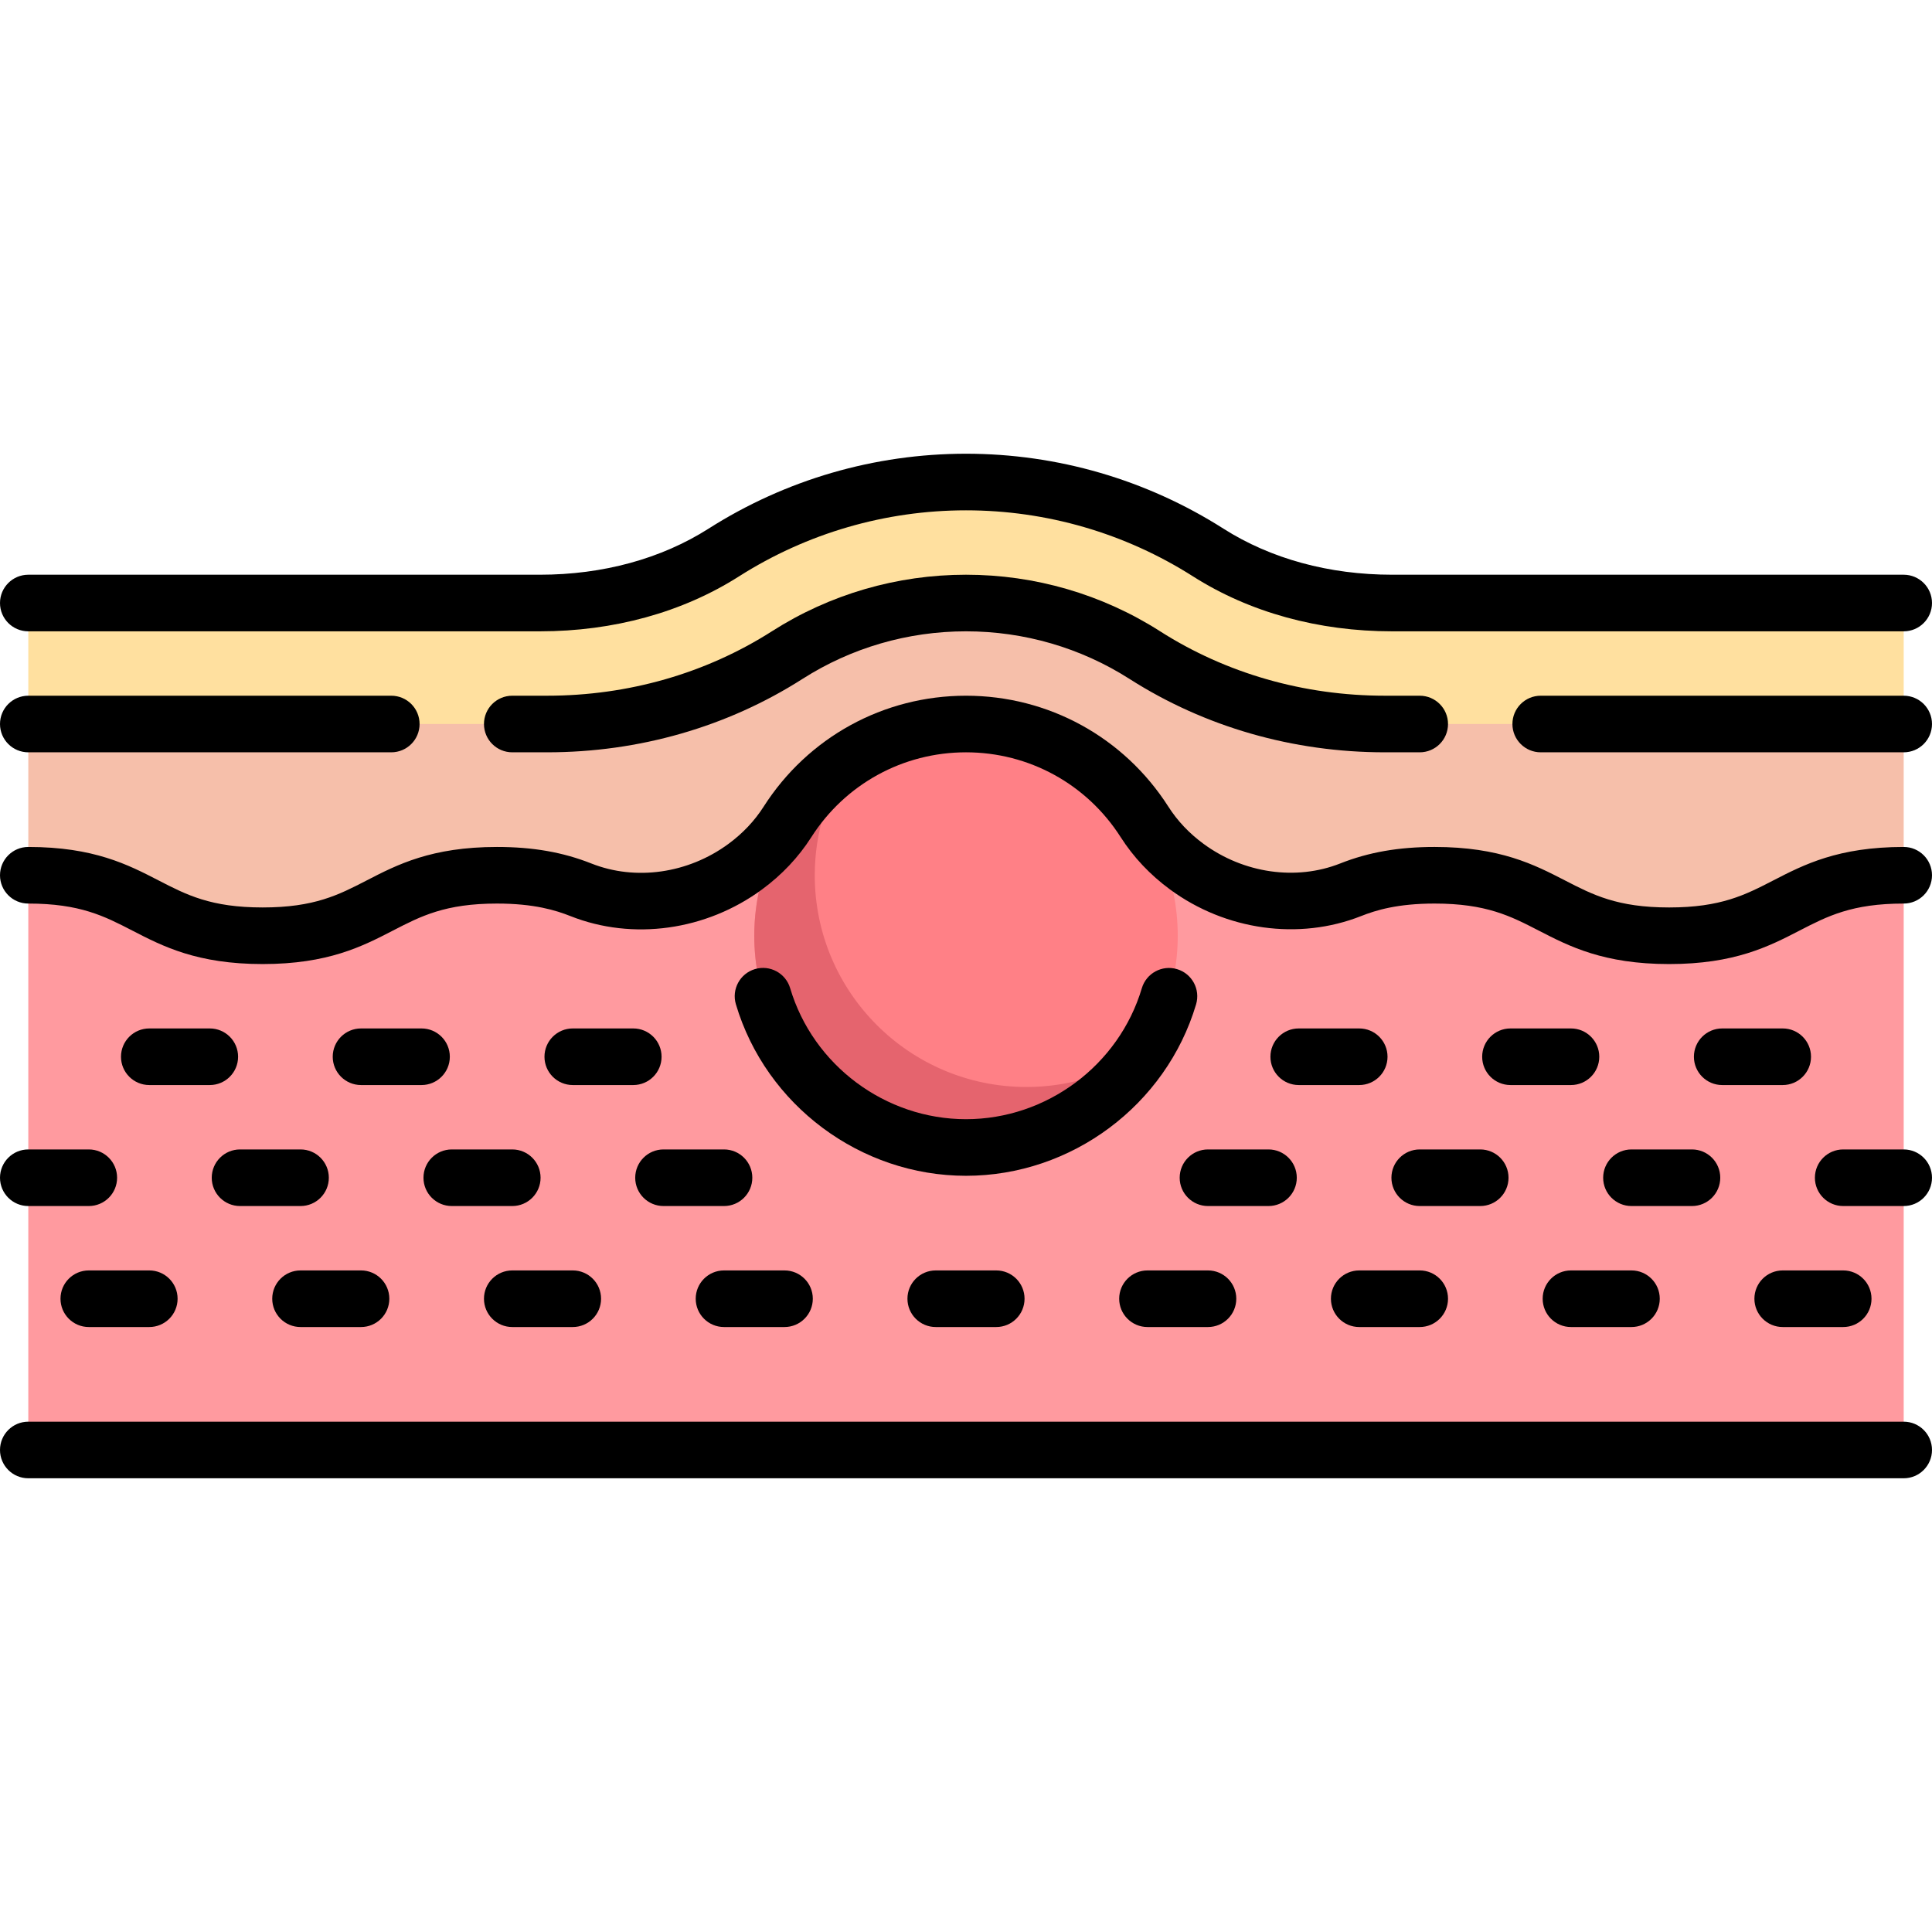
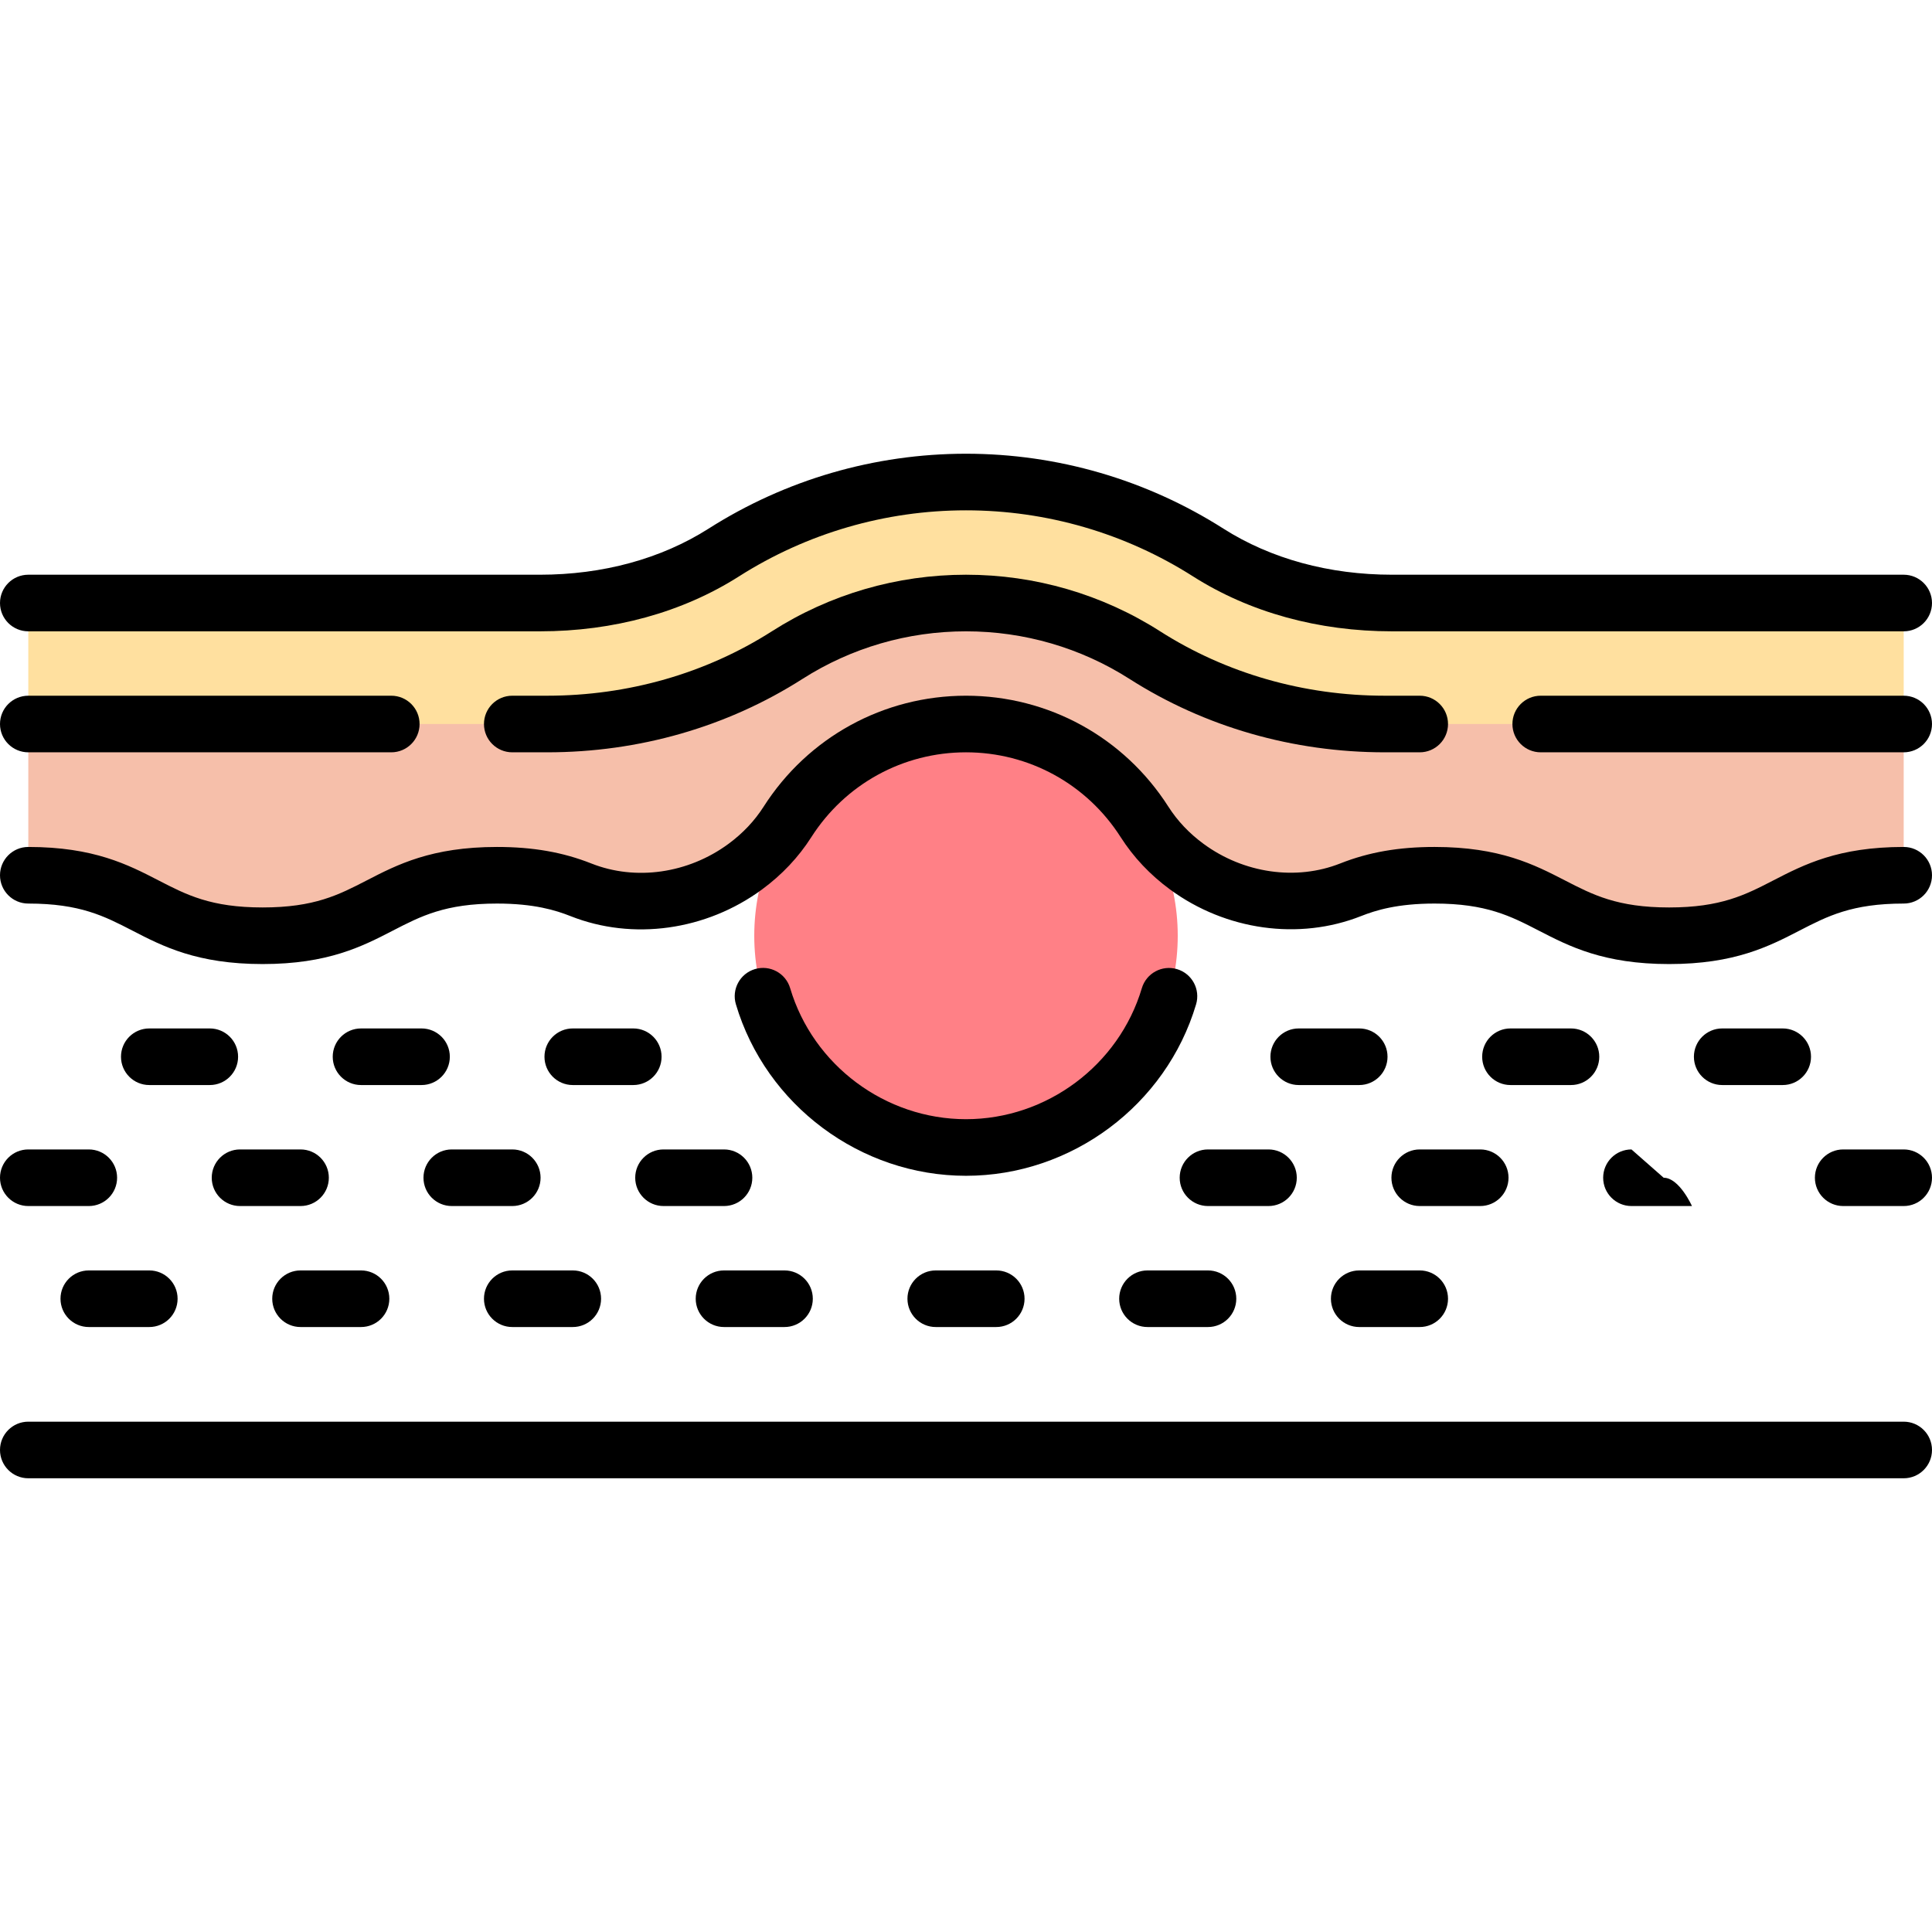
<svg xmlns="http://www.w3.org/2000/svg" id="Capa_1" height="512" viewBox="0 0 512 512" width="512">
  <g>
    <g>
-       <path d="m7.5 231.952v152.306h497v-152.306l-248.5-16.033z" fill="#ff9a9f" />
      <circle cx="256" cy="247.984" fill="#ff8086" r="56.113" />
      <path d="m504.5 231.952c-31.081 0-31.081 16.032-62.162 16.032s-31.081-16.032-62.162-16.032c-9.885 0-16.625 1.624-22.22 3.838-14.466 5.724-30.909 3.094-43.447-6.117-4.416-3.244-8.245-7.233-11.193-11.851-9.963-15.604-27.429-25.95-47.316-25.95-19.891 0-37.361 10.351-47.322 25.96-2.944 4.614-6.769 8.599-11.178 11.842l-.014.01c-12.56 9.239-29.042 11.87-43.535 6.121-5.601-2.222-12.346-3.853-22.251-3.853-31.05 0-31.05 16.032-62.1 16.032s-31.05-16.032-62.1-16.032v-40.081l248.5-48.097 248.5 48.097z" fill="#f6bfaa" />
      <path d="m368.92 159.806c-17.149 0-34.253-4.179-48.724-13.382-18.565-11.807-40.559-18.682-64.196-18.682s-45.63 6.875-64.196 18.682c-14.471 9.203-31.575 13.382-48.724 13.382h-135.58v32.065h137.51c22.504 0 44.648-6.164 63.618-18.271 13.683-8.732 29.936-13.793 47.372-13.793s33.689 5.061 47.372 13.793c18.97 12.107 41.114 18.271 63.618 18.271h137.51v-32.065z" fill="#ffe09f" />
-       <path d="m272.032 288.065c-30.99 0-56.113-25.123-56.113-56.113 0-11.394 3.417-21.978 9.252-30.829-15.223 10.035-25.284 27.264-25.284 46.861 0 30.99 25.123 56.113 56.113 56.113 19.597 0 36.826-10.061 46.861-25.284-8.851 5.834-19.436 9.252-30.829 9.252z" fill="#e5646e" />
    </g>
    <g>
      <path d="m504.5 376.758h-497c-4.142 0-7.5 3.358-7.5 7.5s3.358 7.5 7.5 7.5h497c4.142 0 7.5-3.358 7.5-7.5s-3.358-7.5-7.5-7.5z" />
      <path d="m360.209 272.548h-16.032c-4.142 0-7.5 3.358-7.5 7.5s3.358 7.5 7.5 7.5h16.032c4.142 0 7.5-3.358 7.5-7.5s-3.357-7.5-7.5-7.5z" />
      <path d="m416.323 272.548h-16.032c-4.142 0-7.5 3.358-7.5 7.5s3.358 7.5 7.5 7.5h16.032c4.142 0 7.5-3.358 7.5-7.5s-3.358-7.5-7.5-7.5z" />
      <path d="m472.436 272.548h-16.032c-4.142 0-7.5 3.358-7.5 7.5s3.358 7.5 7.5 7.5h16.032c4.142 0 7.5-3.358 7.5-7.5s-3.358-7.5-7.5-7.5z" />
      <path d="m55.597 272.548h-16.033c-4.142 0-7.5 3.358-7.5 7.5s3.358 7.5 7.5 7.5h16.032c4.142 0 7.5-3.358 7.5-7.5s-3.357-7.5-7.499-7.5z" />
      <path d="m111.709 272.548h-16.032c-4.142 0-7.5 3.358-7.5 7.5s3.358 7.5 7.5 7.5h16.032c4.142 0 7.5-3.358 7.5-7.5s-3.357-7.5-7.5-7.5z" />
      <path d="m167.823 272.548h-16.032c-4.142 0-7.5 3.358-7.5 7.5s3.358 7.5 7.5 7.5h16.032c4.142 0 7.5-3.358 7.5-7.5s-3.358-7.5-7.5-7.5z" />
      <path d="m320.129 304.613c-4.142 0-7.5 3.358-7.5 7.5s3.358 7.5 7.5 7.5h16.032c4.142 0 7.5-3.358 7.5-7.5s-3.358-7.5-7.5-7.5z" />
      <path d="m376.242 304.613c-4.142 0-7.5 3.358-7.5 7.5s3.358 7.5 7.5 7.5h16.033c4.142 0 7.5-3.358 7.5-7.5s-3.358-7.5-7.5-7.5z" />
-       <path d="m432.355 304.613c-4.142 0-7.5 3.358-7.5 7.5s3.358 7.5 7.5 7.5h16.032c4.142 0 7.5-3.358 7.5-7.5s-3.358-7.5-7.5-7.5z" />
+       <path d="m432.355 304.613c-4.142 0-7.5 3.358-7.5 7.5s3.358 7.5 7.5 7.5h16.032s-3.358-7.5-7.5-7.5z" />
      <path d="m504.5 304.613h-16.032c-4.142 0-7.5 3.358-7.5 7.5s3.358 7.5 7.5 7.5h16.032c4.142 0 7.5-3.358 7.5-7.5s-3.358-7.5-7.5-7.5z" />
      <path d="m23.532 304.613h-16.032c-4.142 0-7.5 3.358-7.5 7.5s3.358 7.5 7.5 7.5h16.032c4.142 0 7.5-3.358 7.5-7.5s-3.358-7.5-7.5-7.5z" />
      <path d="m79.645 304.613h-16.032c-4.142 0-7.5 3.358-7.5 7.5s3.358 7.5 7.5 7.5h16.032c4.142 0 7.5-3.358 7.5-7.5s-3.358-7.5-7.5-7.5z" />
      <path d="m135.758 304.613h-16.033c-4.142 0-7.5 3.358-7.5 7.5s3.358 7.5 7.5 7.5h16.033c4.142 0 7.5-3.358 7.5-7.5s-3.358-7.5-7.5-7.5z" />
      <path d="m175.839 304.613c-4.142 0-7.5 3.358-7.5 7.5s3.358 7.5 7.5 7.5h16.032c4.142 0 7.5-3.358 7.5-7.5s-3.358-7.5-7.5-7.5z" />
      <path d="m504.5 224.452c-17.361 0-26.477 4.702-34.52 8.851-7.47 3.854-13.922 7.182-27.642 7.182s-20.172-3.328-27.643-7.182c-8.042-4.148-17.158-8.851-34.519-8.851-9.518 0-17.456 1.387-24.98 4.365-11.698 4.63-25.589 2.643-36.247-5.188-3.784-2.779-6.917-6.091-9.312-9.843-11.76-18.418-31.812-29.414-53.637-29.414-21.832 0-41.886 11-53.645 29.425-2.39 3.745-5.519 7.054-9.313 9.846-10.678 7.854-24.597 9.843-36.326 5.191-7.536-2.989-15.485-4.381-25.016-4.381-17.347 0-26.455 4.703-34.491 8.852-7.462 3.853-13.906 7.18-27.609 7.18s-20.147-3.328-27.609-7.18c-8.036-4.149-17.144-8.852-34.491-8.852-4.142 0-7.5 3.358-7.5 7.5s3.358 7.5 7.5 7.5c13.703 0 20.147 3.328 27.609 7.18 8.036 4.149 17.144 8.852 34.491 8.852s26.455-4.703 34.491-8.852c7.462-3.853 13.906-7.18 27.609-7.18 9.841 0 15.583 1.777 19.485 3.325 16.494 6.542 35.937 3.84 50.758-7.062 5.276-3.88 9.668-8.54 13.057-13.849 8.989-14.085 24.316-22.495 41-22.495 16.679 0 32.004 8.406 40.995 22.486 3.395 5.317 7.793 9.98 13.074 13.86 14.783 10.86 34.189 13.56 50.647 7.046 3.897-1.542 9.63-3.312 19.461-3.312 13.72 0 20.172 3.328 27.642 7.182 8.043 4.148 17.159 8.851 34.52 8.851s26.476-4.702 34.519-8.851c7.471-3.854 13.923-7.182 27.643-7.182 4.142 0 7.5-3.358 7.5-7.5s-3.359-7.5-7.501-7.5z" />
      <path d="m7.5 199.371h96.193c4.142 0 7.5-3.358 7.5-7.5s-3.358-7.5-7.5-7.5h-96.193c-4.142 0-7.5 3.358-7.5 7.5s3.358 7.5 7.5 7.5z" />
      <path d="m366.99 184.371c-21.458 0-42.062-5.911-59.583-17.093-15.346-9.794-33.123-14.971-51.407-14.971s-36.061 5.177-51.407 14.971c-17.521 11.183-38.124 17.093-59.583 17.093h-9.252c-4.142 0-7.5 3.358-7.5 7.5s3.358 7.5 7.5 7.5h9.252c24.323 0 47.717-6.725 67.653-19.449 12.931-8.253 27.917-12.616 43.337-12.616s30.406 4.362 43.337 12.616c19.936 12.724 43.33 19.449 67.653 19.449h9.252c4.142 0 7.5-3.358 7.5-7.5s-3.358-7.5-7.5-7.5z" />
      <path d="m504.5 184.371h-96.193c-4.142 0-7.5 3.358-7.5 7.5s3.358 7.5 7.5 7.5h96.193c4.142 0 7.5-3.358 7.5-7.5s-3.358-7.5-7.5-7.5z" />
      <path d="m7.5 167.307h135.581c19.538 0 37.778-5.033 52.749-14.554 18.012-11.456 38.819-17.511 60.171-17.511s42.159 6.055 60.171 17.511c14.97 9.521 33.21 14.554 52.749 14.554h135.579c4.142 0 7.5-3.358 7.5-7.5s-3.358-7.5-7.5-7.5h-135.581c-16.682 0-32.139-4.222-44.699-12.211-20.422-12.989-44.013-19.854-68.221-19.854s-47.798 6.865-68.221 19.854c-12.56 7.989-28.017 12.211-44.699 12.211h-135.579c-4.142 0-7.5 3.358-7.5 7.5s3.358 7.5 7.5 7.5z" />
      <path d="m311.928 256.832c-3.967-1.181-8.146 1.079-9.328 5.049-6.085 20.44-25.248 34.716-46.6 34.716-21.356 0-40.52-14.28-46.603-34.726-1.181-3.97-5.355-6.233-9.327-5.05-3.97 1.181-6.231 5.356-5.05 9.327 7.96 26.76 33.036 45.449 60.979 45.449 27.938 0 53.012-18.684 60.976-45.437 1.183-3.97-1.077-8.146-5.047-9.328z" />
      <path d="m247.984 336.677c-4.142 0-7.5 3.358-7.5 7.5s3.358 7.5 7.5 7.5h16.032c4.142 0 7.5-3.358 7.5-7.5s-3.358-7.5-7.5-7.5z" />
      <path d="m304.097 336.677c-4.142 0-7.5 3.358-7.5 7.5s3.358 7.5 7.5 7.5h16.032c4.142 0 7.5-3.358 7.5-7.5s-3.358-7.5-7.5-7.5z" />
-       <path d="m408.823 344.177c0 4.142 3.358 7.5 7.5 7.5h16.032c4.142 0 7.5-3.358 7.5-7.5s-3.358-7.5-7.5-7.5h-16.032c-4.142 0-7.5 3.358-7.5 7.5z" />
-       <path d="m464.936 344.177c0 4.142 3.358 7.5 7.5 7.5h16.032c4.142 0 7.5-3.358 7.5-7.5s-3.358-7.5-7.5-7.5h-16.032c-4.143 0-7.5 3.358-7.5 7.5z" />
      <path d="m128.258 344.177c0 4.142 3.358 7.5 7.5 7.5h16.032c4.142 0 7.5-3.358 7.5-7.5s-3.358-7.5-7.5-7.5h-16.032c-4.142 0-7.5 3.358-7.5 7.5z" />
      <path d="m16.032 344.177c0 4.142 3.358 7.5 7.5 7.5h16.032c4.142 0 7.5-3.358 7.5-7.5s-3.358-7.5-7.5-7.5h-16.032c-4.142 0-7.5 3.358-7.5 7.5z" />
      <path d="m352.709 344.177c0 4.142 3.358 7.5 7.5 7.5h16.032c4.142 0 7.5-3.358 7.5-7.5s-3.358-7.5-7.5-7.5h-16.032c-4.142 0-7.5 3.358-7.5 7.5z" />
      <path d="m191.871 336.677c-4.142 0-7.5 3.358-7.5 7.5s3.358 7.5 7.5 7.5h16.032c4.142 0 7.5-3.358 7.5-7.5s-3.358-7.5-7.5-7.5z" />
      <path d="m72.145 344.177c0 4.142 3.358 7.5 7.5 7.5h16.032c4.142 0 7.5-3.358 7.5-7.5s-3.358-7.5-7.5-7.5h-16.032c-4.142 0-7.5 3.358-7.5 7.5z" />
    </g>
  </g>
</svg>